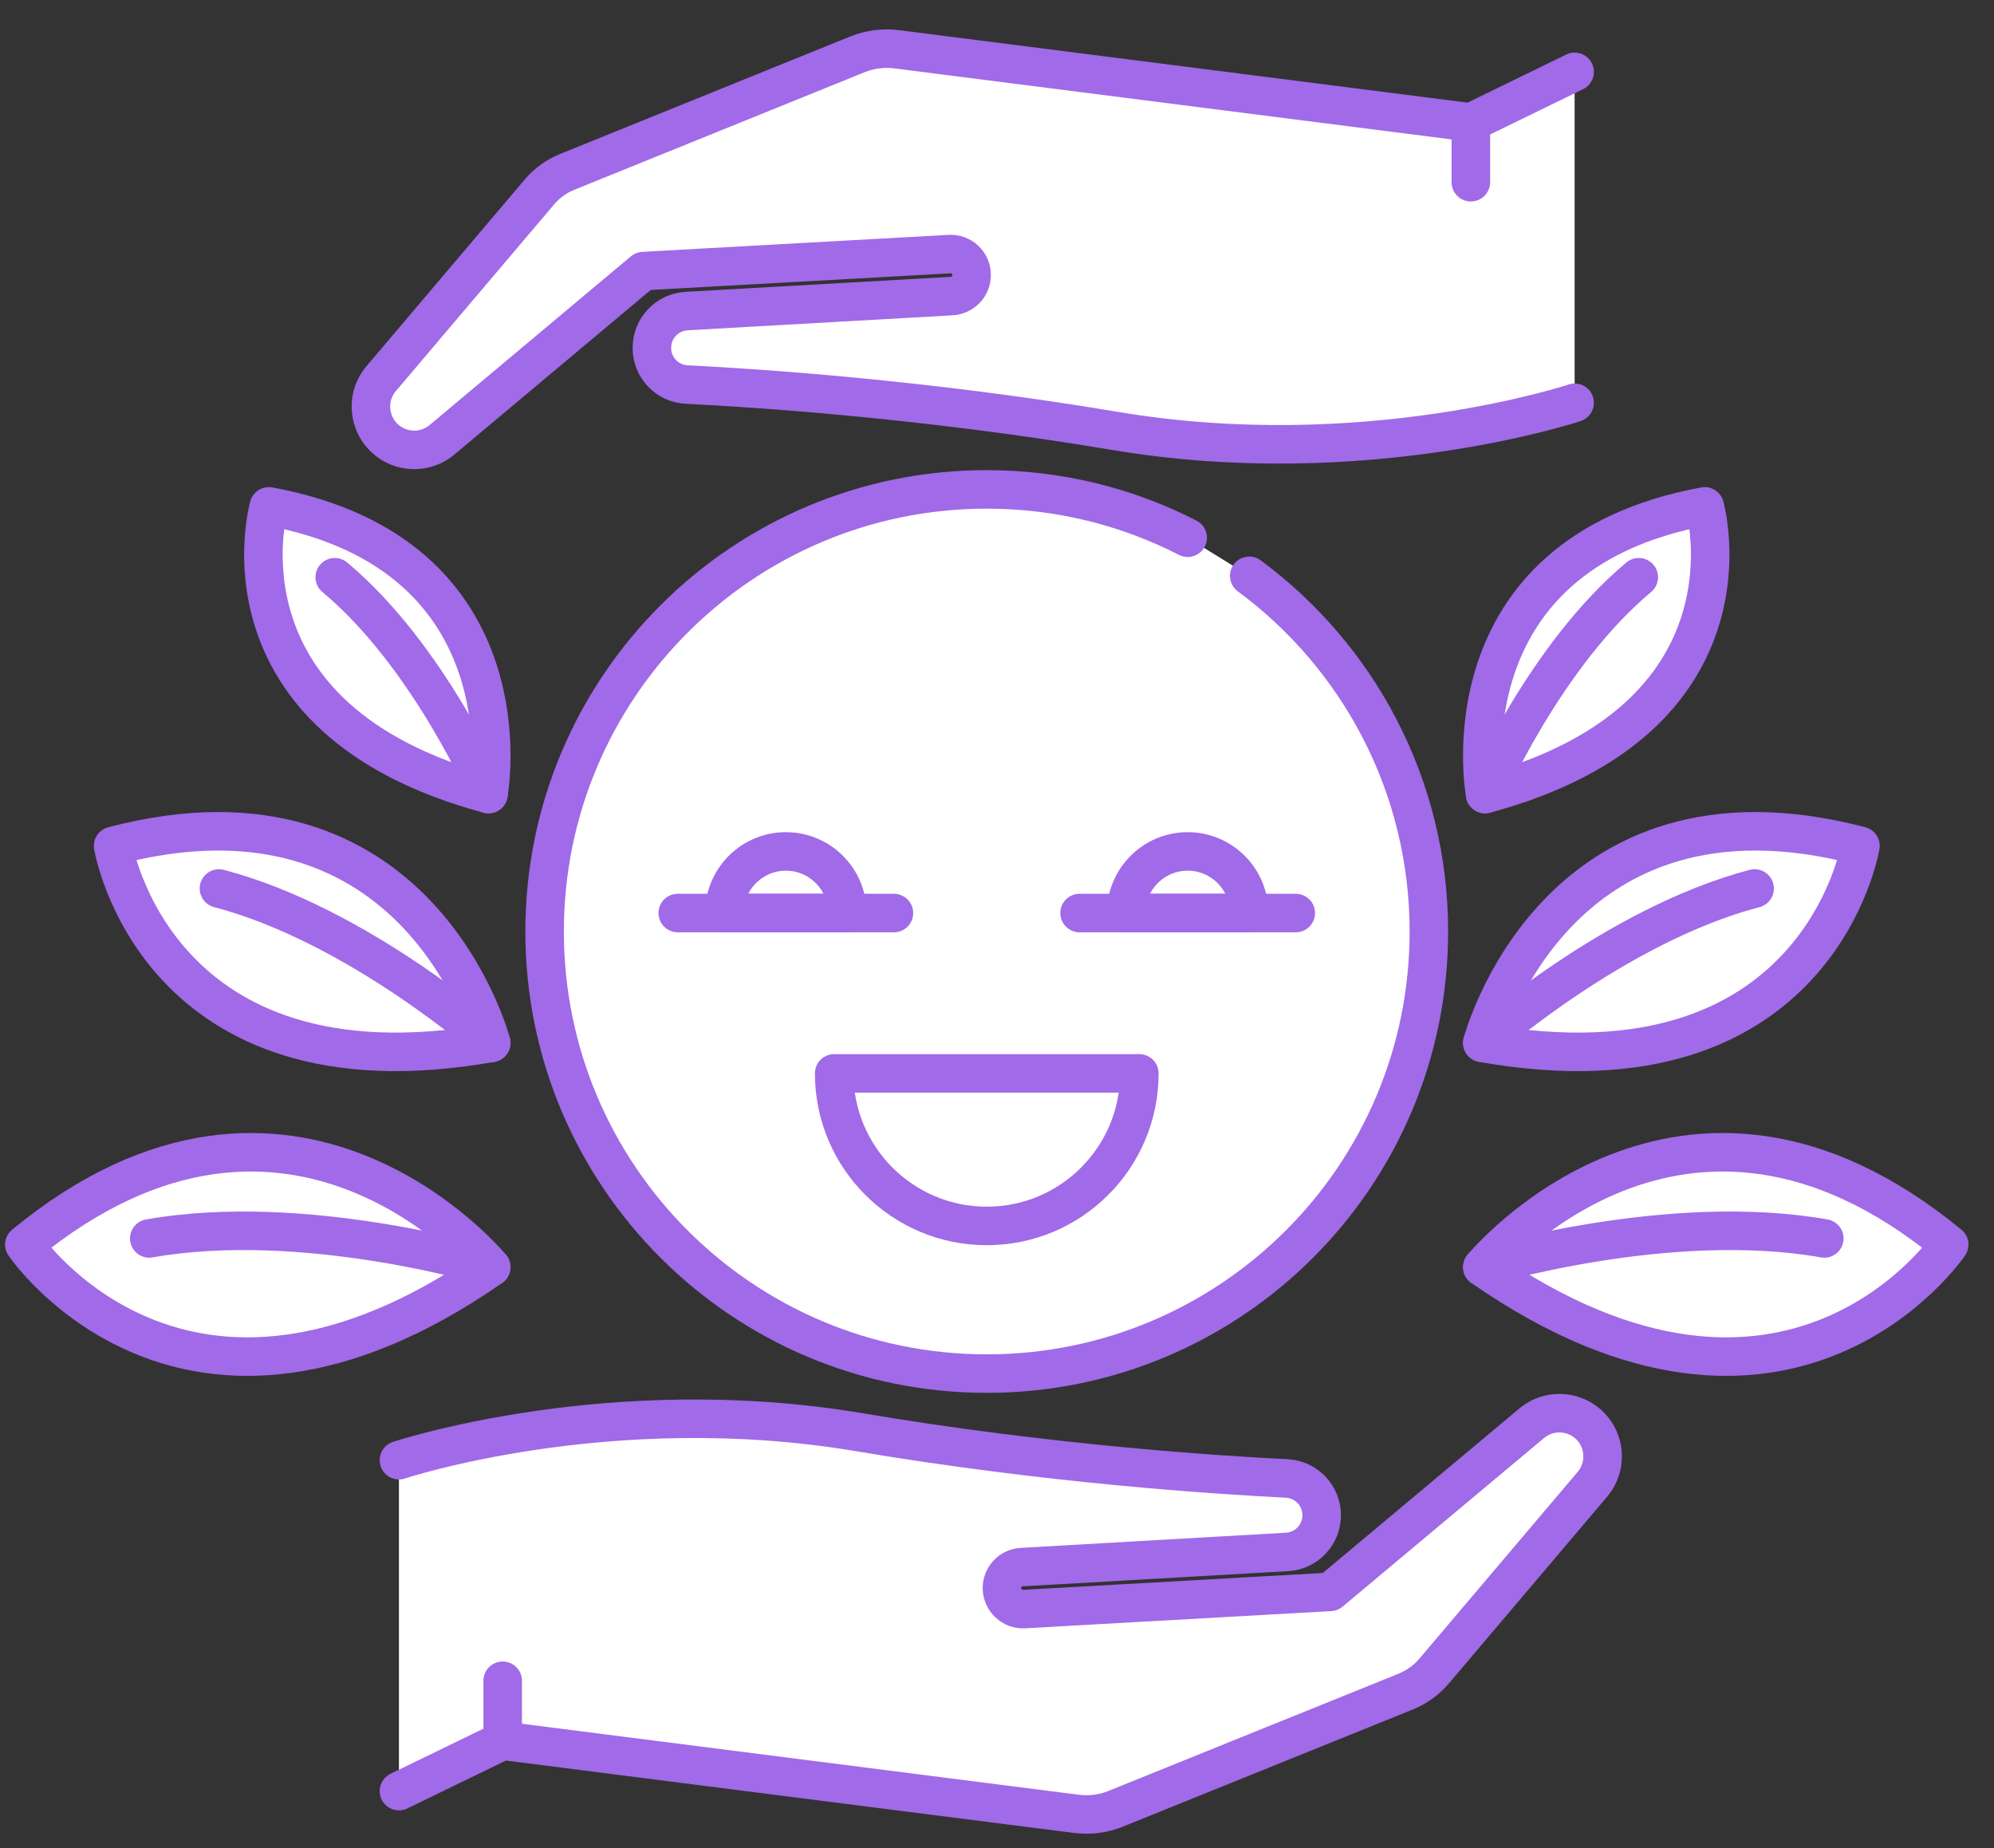
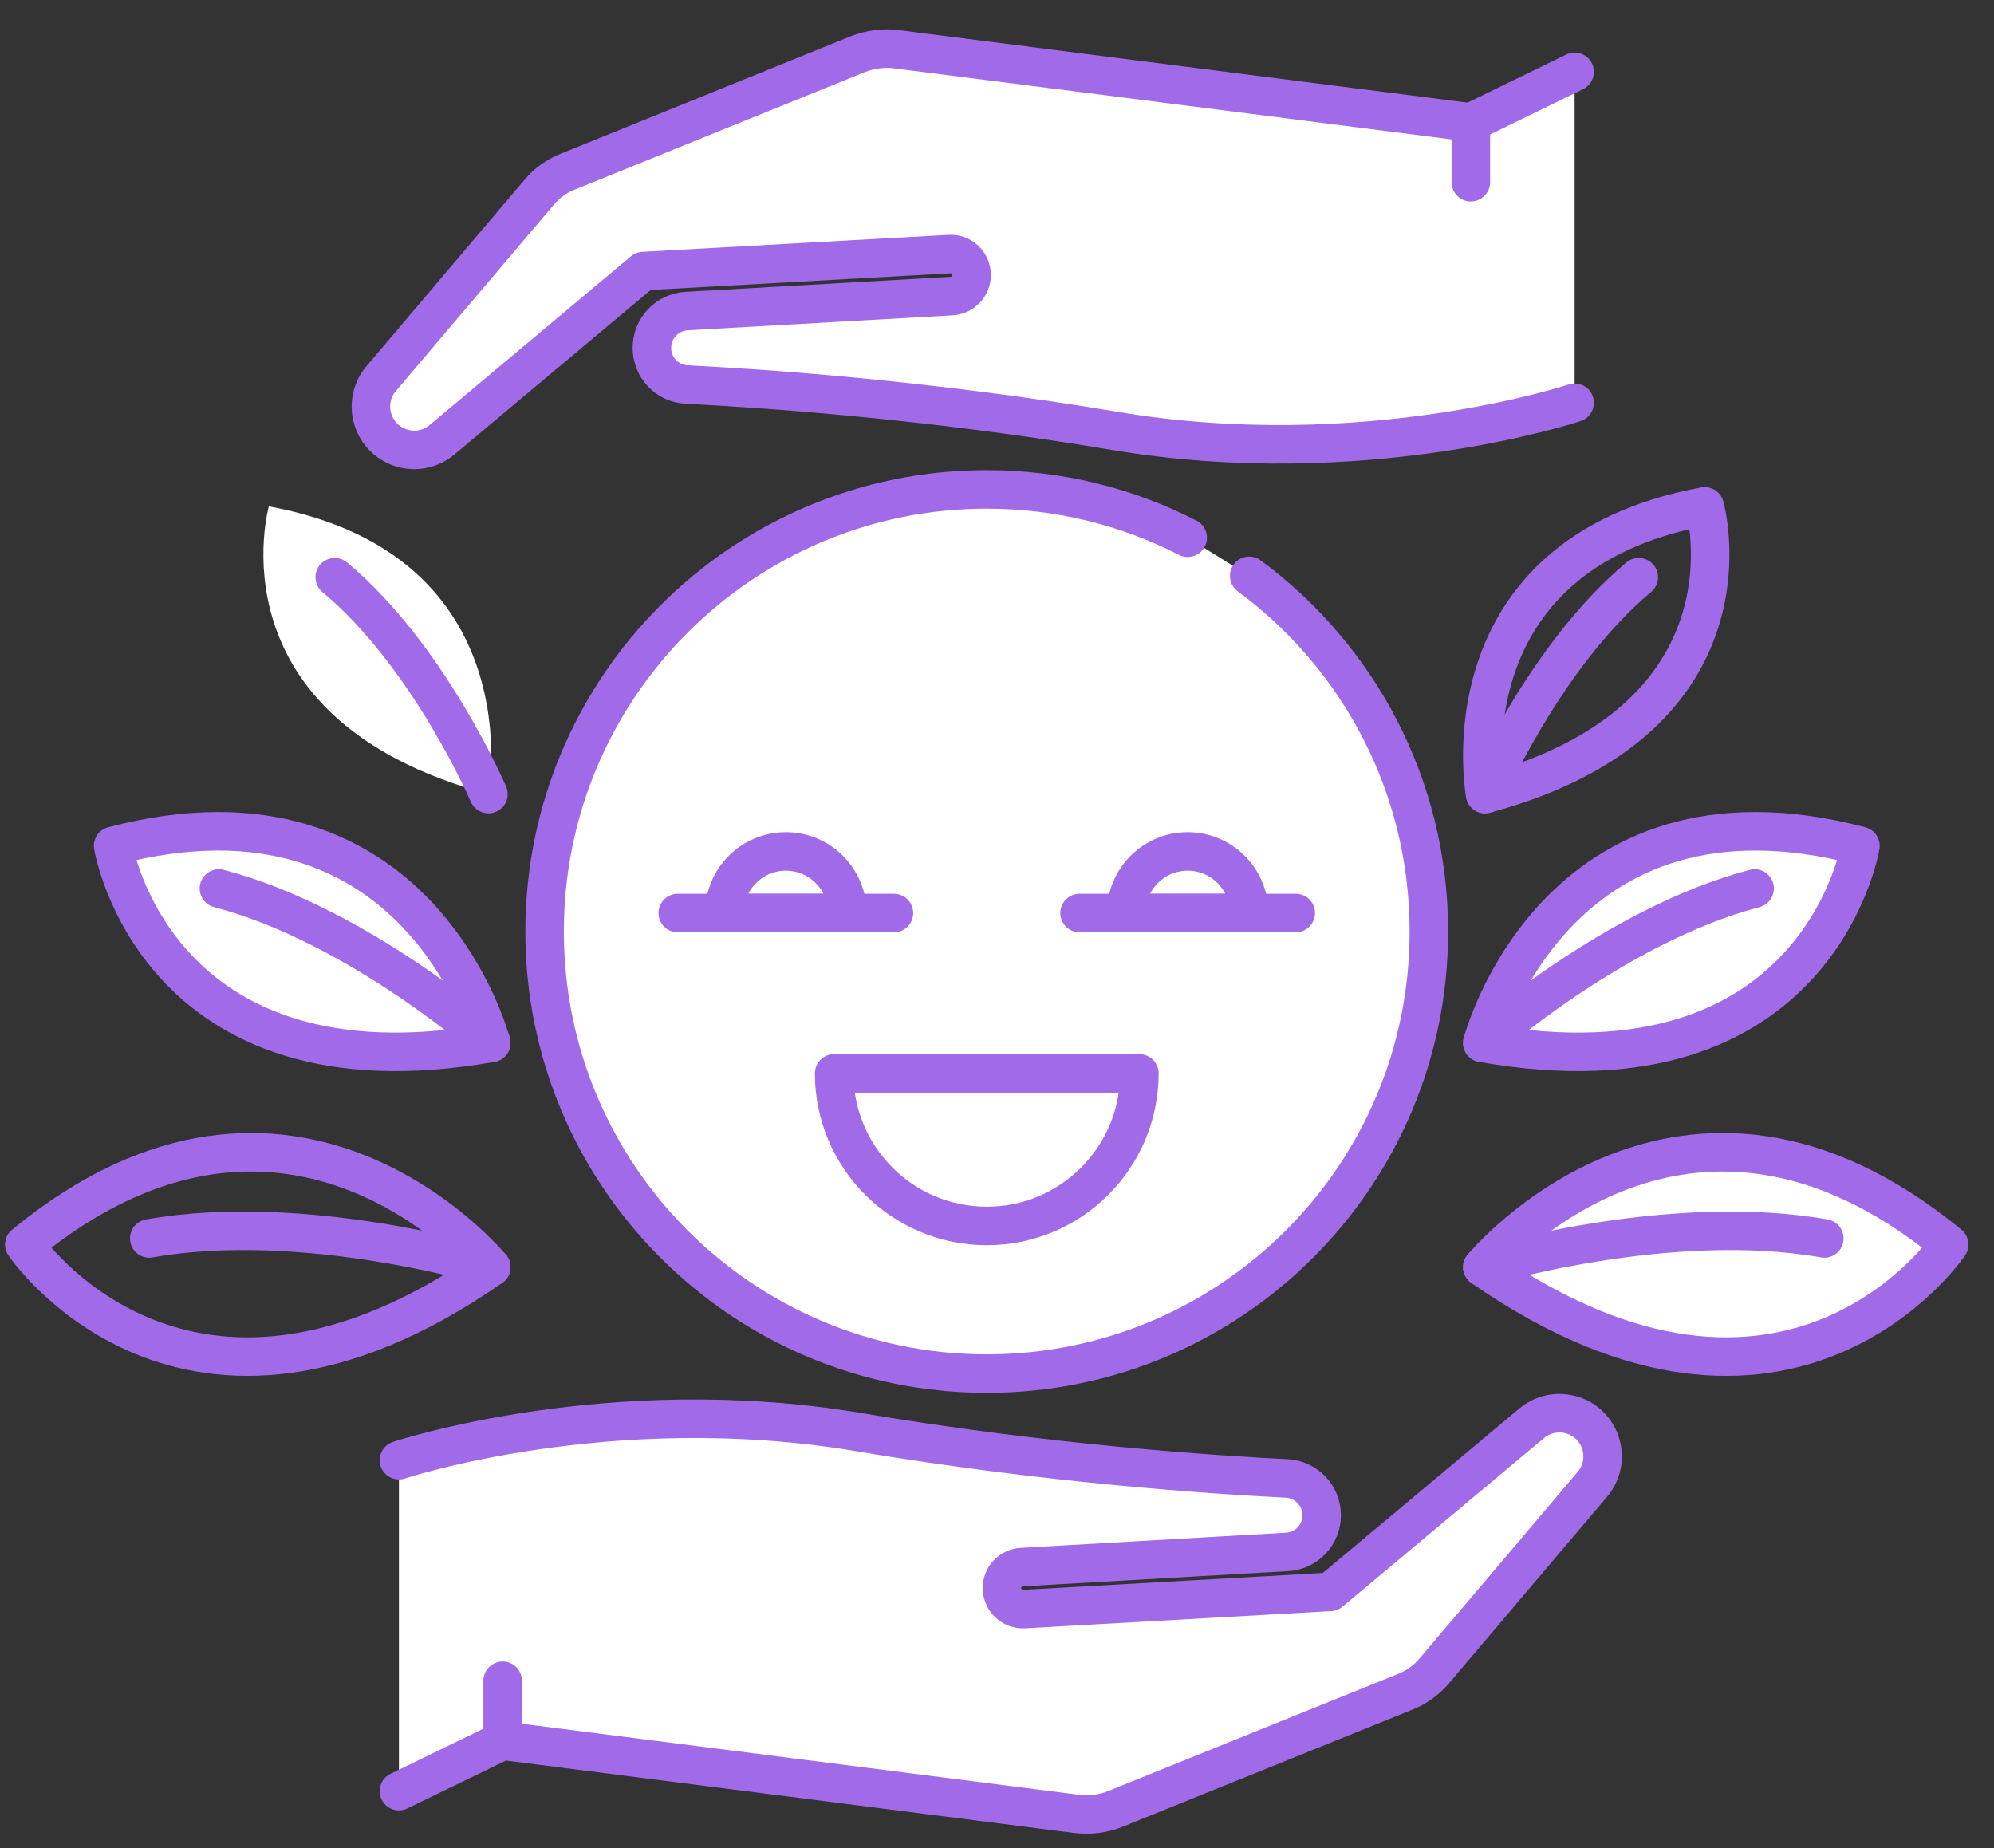
<svg xmlns="http://www.w3.org/2000/svg" width="41" height="38" viewBox="0 0 41 38" fill="none">
  <rect x="0" y="0" width="41" height="38" fill="#333333" stroke="none" />
  <path d="M25.686 11.84C27.927 13.495 29.38 16.156 29.38 19.154C29.38 24.177 25.31 28.244 20.289 28.244C15.269 28.244 11.198 24.177 11.198 19.154C11.198 14.134 15.269 10.063 20.289 10.063C21.777 10.063 23.182 10.421 24.421 11.057" fill="white" />
  <path d="M25.686 11.84C27.927 13.495 29.38 16.156 29.38 19.154C29.38 24.177 25.31 28.244 20.289 28.244C15.269 28.244 11.198 24.177 11.198 19.154C11.198 14.134 15.269 10.063 20.289 10.063C21.777 10.063 23.182 10.421 24.421 11.057" stroke="#A16AE8" stroke-width="0.792" stroke-miterlimit="10" stroke-linecap="round" stroke-linejoin="round" />
  <path d="M13.936 18.774H18.381" stroke="#A16AE8" stroke-width="0.792" stroke-miterlimit="10" stroke-linecap="round" stroke-linejoin="round" />
  <path d="M16.159 17.507C15.46 17.507 14.894 18.075 14.894 18.774H17.424C17.424 18.075 16.857 17.507 16.159 17.507Z" stroke="#A16AE8" stroke-width="0.792" stroke-miterlimit="10" stroke-linecap="round" stroke-linejoin="round" />
  <path d="M22.198 18.774H26.643" stroke="#A16AE8" stroke-width="0.792" stroke-miterlimit="10" stroke-linecap="round" stroke-linejoin="round" />
  <path d="M24.421 17.507C23.722 17.507 23.156 18.075 23.156 18.774H25.685C25.685 18.075 25.119 17.507 24.421 17.507Z" stroke="#A16AE8" stroke-width="0.792" stroke-miterlimit="10" stroke-linecap="round" stroke-linejoin="round" />
  <path d="M20.29 25.208C22.023 25.208 23.427 23.802 23.427 22.071H17.152C17.152 23.802 18.557 25.208 20.29 25.208Z" stroke="#A16AE8" stroke-width="0.792" stroke-miterlimit="10" stroke-linecap="round" stroke-linejoin="round" />
  <path d="M8.203 30.025C8.203 30.025 12.528 28.585 17.66 29.448C21.551 30.105 25.011 30.328 26.457 30.4C26.861 30.421 27.176 30.753 27.176 31.157C27.176 31.558 26.863 31.89 26.462 31.911L21.009 32.223C20.781 32.236 20.602 32.425 20.602 32.652C20.602 32.901 20.81 33.099 21.058 33.086L27.352 32.732L31.492 29.267C31.775 29.027 32.176 28.993 32.498 29.17C32.986 29.444 33.103 30.096 32.741 30.522L29.49 34.358C29.333 34.543 29.136 34.686 28.912 34.779L22.944 37.191C22.688 37.297 22.41 37.33 22.136 37.297L10.336 35.793L8.203 36.829" fill="white" />
  <path d="M8.203 30.025C8.203 30.025 12.528 28.585 17.66 29.448C21.551 30.105 25.011 30.328 26.457 30.4C26.861 30.421 27.176 30.753 27.176 31.157C27.176 31.558 26.863 31.89 26.462 31.911L21.009 32.223C20.781 32.236 20.602 32.425 20.602 32.652C20.602 32.901 20.81 33.099 21.058 33.086L27.352 32.732L31.492 29.267C31.775 29.027 32.176 28.993 32.498 29.17C32.986 29.444 33.103 30.096 32.741 30.522L29.49 34.358C29.333 34.543 29.136 34.686 28.912 34.779L22.944 37.191C22.688 37.297 22.41 37.33 22.136 37.297L10.336 35.793L8.203 36.829" stroke="#A16AE8" stroke-width="0.792" stroke-miterlimit="10" stroke-linecap="round" stroke-linejoin="round" />
  <path d="M10.336 35.793V34.56" stroke="#A16AE8" stroke-width="0.792" stroke-miterlimit="10" stroke-linecap="round" stroke-linejoin="round" />
  <path d="M32.377 8.282C32.377 8.282 28.052 9.726 22.919 8.859C19.029 8.206 15.569 7.979 14.122 7.907C13.719 7.89 13.404 7.558 13.404 7.153C13.404 6.749 13.716 6.421 14.117 6.396L19.57 6.088C19.799 6.071 19.978 5.886 19.978 5.654C19.978 5.406 19.769 5.208 19.521 5.225L13.227 5.574L9.087 9.044C8.805 9.28 8.404 9.318 8.082 9.137C7.594 8.863 7.476 8.21 7.838 7.785L11.09 3.949C11.246 3.764 11.444 3.621 11.668 3.532L17.636 1.115C17.892 1.014 18.17 0.977 18.444 1.014L30.243 2.518L32.377 1.478" fill="white" />
  <path d="M32.377 8.282C32.377 8.282 28.052 9.726 22.919 8.859C19.029 8.206 15.569 7.979 14.122 7.907C13.719 7.89 13.404 7.558 13.404 7.153C13.404 6.749 13.716 6.421 14.117 6.396L19.57 6.088C19.799 6.071 19.978 5.886 19.978 5.654C19.978 5.406 19.769 5.208 19.521 5.225L13.227 5.574L9.087 9.044C8.805 9.28 8.404 9.318 8.082 9.137C7.594 8.863 7.476 8.21 7.838 7.785L11.09 3.949C11.246 3.764 11.444 3.621 11.668 3.532L17.636 1.115C17.892 1.014 18.17 0.977 18.444 1.014L30.243 2.518L32.377 1.478" stroke="#A16AE8" stroke-width="0.792" stroke-miterlimit="10" stroke-linecap="round" stroke-linejoin="round" />
  <path d="M30.243 2.518V3.747" stroke="#A16AE8" stroke-width="0.792" stroke-miterlimit="10" stroke-linecap="round" stroke-linejoin="round" />
-   <path d="M30.536 16.328C30.536 16.328 29.626 11.41 35.052 10.412C35.052 10.412 36.291 14.779 30.536 16.328Z" fill="white" />
  <path d="M30.536 16.328C30.536 16.328 29.626 11.41 35.052 10.412C35.052 10.412 36.291 14.779 30.536 16.328Z" stroke="#A16AE8" stroke-width="0.792" stroke-miterlimit="10" stroke-linecap="round" stroke-linejoin="round" />
-   <path d="M30.536 16.328C30.536 16.328 31.758 13.486 33.696 11.869L30.536 16.328Z" fill="white" />
  <path d="M30.536 16.328C30.536 16.328 31.758 13.486 33.696 11.869" stroke="#A16AE8" stroke-width="0.792" stroke-miterlimit="10" stroke-linecap="round" stroke-linejoin="round" />
  <path d="M30.479 21.444C30.479 21.444 31.967 15.743 38.254 17.393C38.254 17.393 37.392 22.669 30.479 21.444Z" fill="white" />
  <path d="M30.479 21.444C30.479 21.444 31.967 15.743 38.254 17.393C38.254 17.393 37.392 22.669 30.479 21.444Z" stroke="#A16AE8" stroke-width="0.792" stroke-miterlimit="10" stroke-linecap="round" stroke-linejoin="round" />
  <path d="M30.479 21.444C30.479 21.444 33.203 19.023 36.078 18.269L30.479 21.444Z" fill="white" />
  <path d="M30.479 21.444C30.479 21.444 33.203 19.023 36.078 18.269" stroke="#A16AE8" stroke-width="0.792" stroke-miterlimit="10" stroke-linecap="round" stroke-linejoin="round" />
  <path d="M30.479 26.055C30.479 26.055 34.578 21.065 40.079 25.591C40.079 25.591 36.8 30.45 30.479 26.055Z" fill="white" />
  <path d="M30.479 26.055C30.479 26.055 34.578 21.065 40.079 25.591C40.079 25.591 36.8 30.45 30.479 26.055Z" stroke="#A16AE8" stroke-width="0.792" stroke-miterlimit="10" stroke-linecap="round" stroke-linejoin="round" />
  <path d="M30.479 26.054C30.479 26.054 34.303 24.896 37.511 25.465L30.479 26.054Z" fill="white" />
  <path d="M30.479 26.054C30.479 26.054 34.303 24.896 37.511 25.465" stroke="#A16AE8" stroke-width="0.792" stroke-miterlimit="10" stroke-linecap="round" stroke-linejoin="round" />
  <path d="M10.044 16.328C10.044 16.328 10.954 11.41 5.528 10.412C5.528 10.412 4.289 14.779 10.044 16.328Z" fill="white" />
-   <path d="M10.044 16.328C10.044 16.328 10.954 11.41 5.528 10.412C5.528 10.412 4.289 14.779 10.044 16.328Z" stroke="#A16AE8" stroke-width="0.792" stroke-miterlimit="10" stroke-linecap="round" stroke-linejoin="round" />
  <path d="M10.043 16.328C10.043 16.328 8.822 13.486 6.883 11.869L10.043 16.328Z" fill="white" />
  <path d="M10.043 16.328C10.043 16.328 8.822 13.486 6.883 11.869" stroke="#A16AE8" stroke-width="0.792" stroke-miterlimit="10" stroke-linecap="round" stroke-linejoin="round" />
  <path d="M10.101 21.444C10.101 21.444 8.612 15.743 2.326 17.393C2.326 17.393 3.188 22.669 10.101 21.444Z" fill="white" />
  <path d="M10.101 21.444C10.101 21.444 8.612 15.743 2.326 17.393C2.326 17.393 3.188 22.669 10.101 21.444Z" stroke="#A16AE8" stroke-width="0.792" stroke-miterlimit="10" stroke-linecap="round" stroke-linejoin="round" />
  <path d="M10.101 21.444C10.101 21.444 7.377 19.023 4.502 18.269L10.101 21.444Z" fill="white" />
  <path d="M10.101 21.444C10.101 21.444 7.377 19.023 4.502 18.269" stroke="#A16AE8" stroke-width="0.792" stroke-miterlimit="10" stroke-linecap="round" stroke-linejoin="round" />
-   <path d="M10.1 26.055C10.1 26.055 6.001 21.065 0.5 25.591C0.5 25.591 3.78 30.45 10.1 26.055Z" fill="white" />
  <path d="M10.1 26.055C10.1 26.055 6.001 21.065 0.5 25.591C0.5 25.591 3.78 30.45 10.1 26.055Z" stroke="#A16AE8" stroke-width="0.792" stroke-miterlimit="10" stroke-linecap="round" stroke-linejoin="round" />
  <path d="M10.101 26.054C10.101 26.054 6.277 24.896 3.069 25.465L10.101 26.054Z" fill="white" />
  <path d="M10.101 26.054C10.101 26.054 6.277 24.896 3.069 25.465" stroke="#A16AE8" stroke-width="0.792" stroke-miterlimit="10" stroke-linecap="round" stroke-linejoin="round" />
</svg>